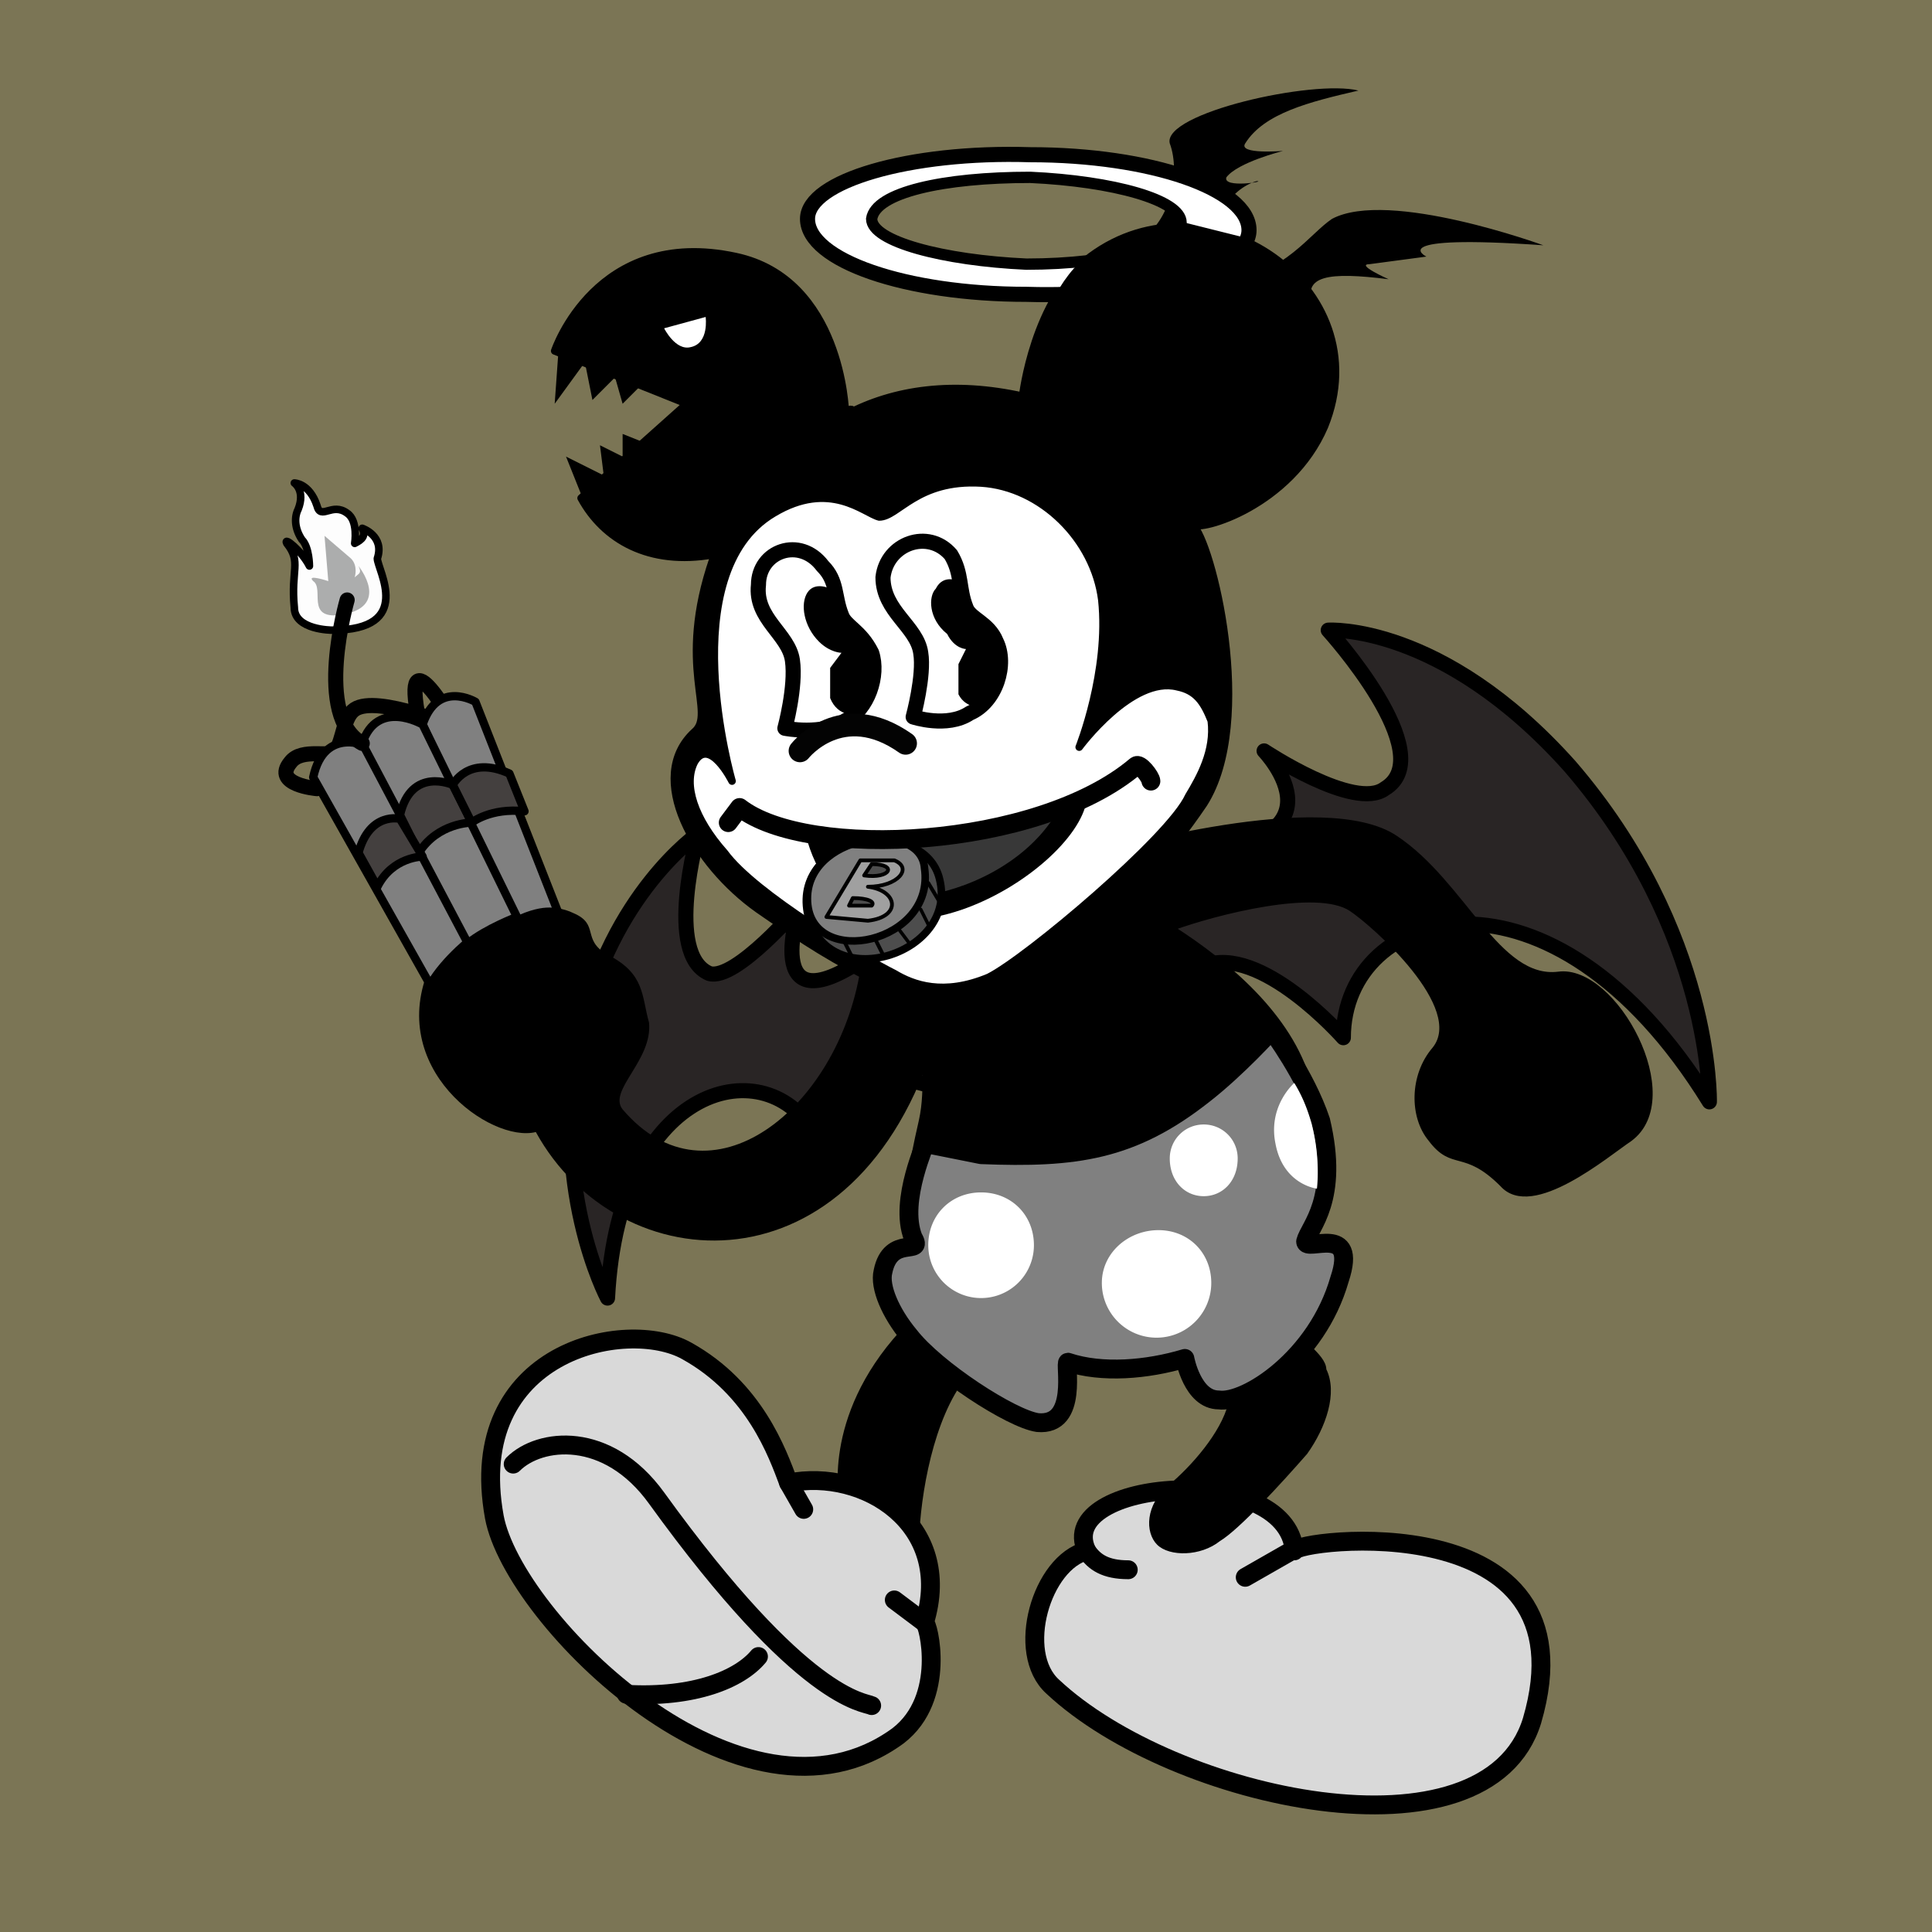
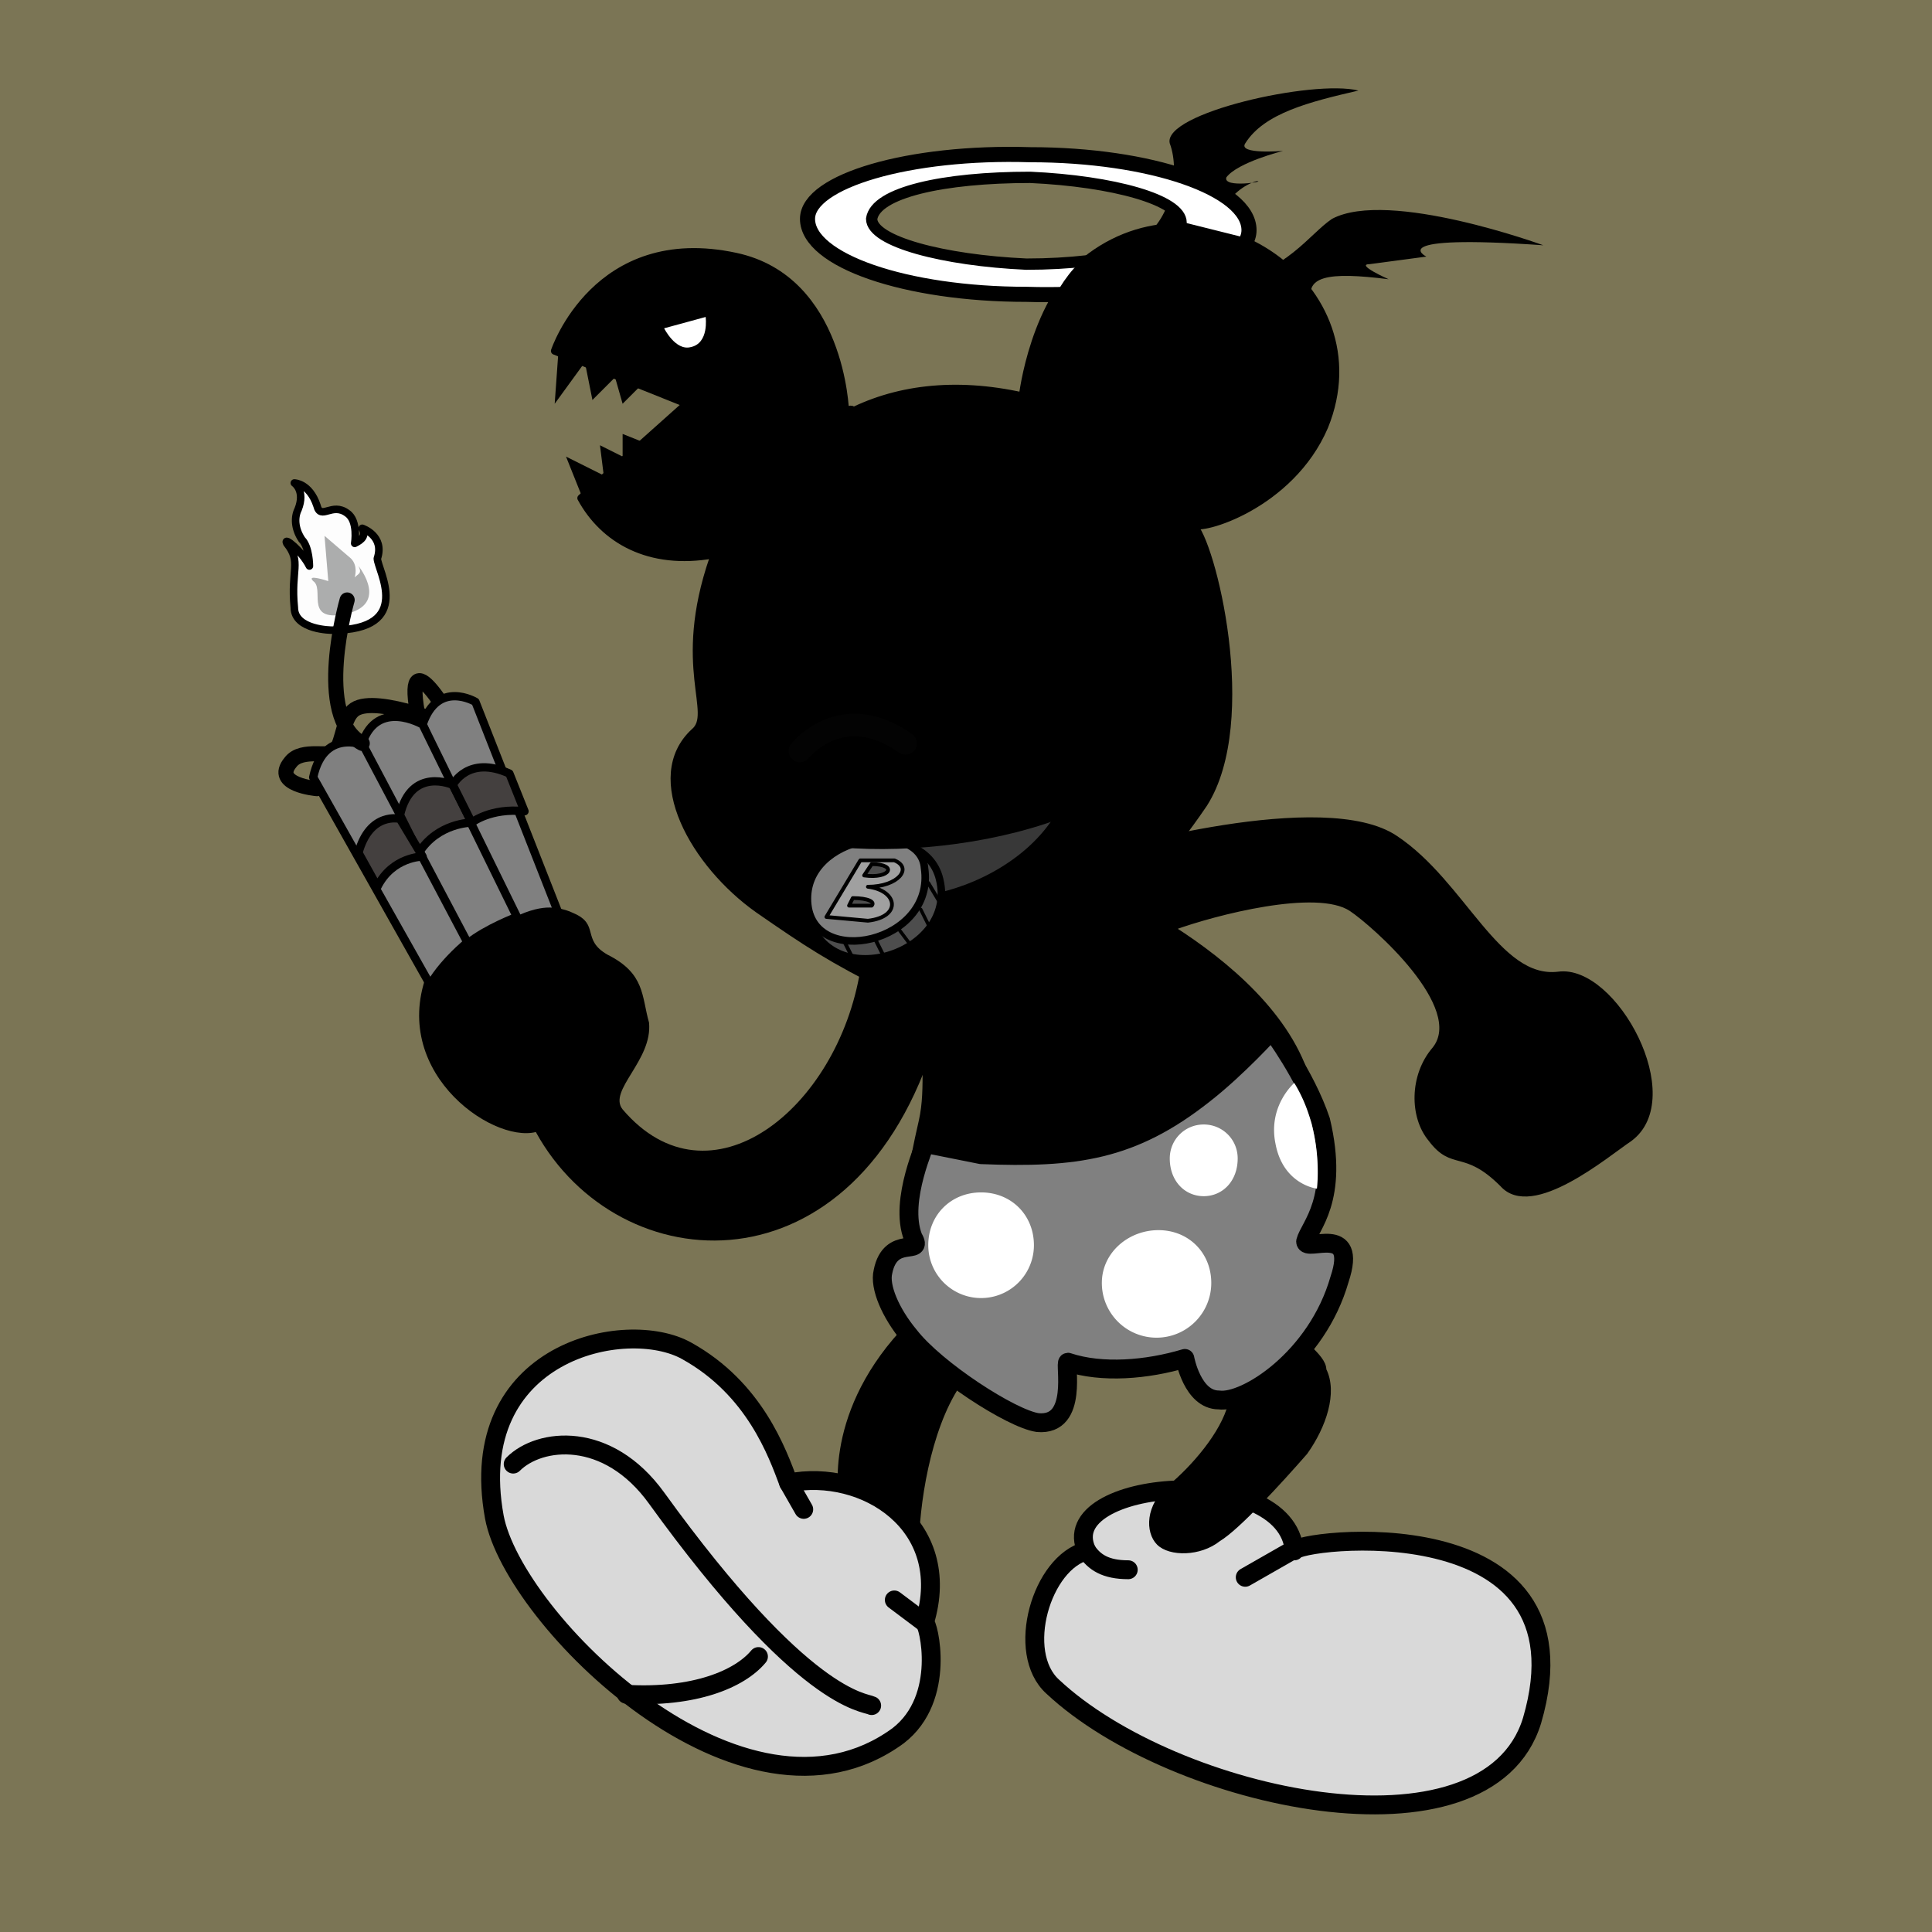
<svg xmlns="http://www.w3.org/2000/svg" width="512" height="512" viewBox="0 0 512 512">
  <path fill="#7B7555" fill-rule="evenodd" d="M0 512h512V0H0Z" />
-   <path fill="#292525" fill-rule="evenodd" stroke="#000" stroke-linecap="round" stroke-linejoin="round" stroke-width="4" d="M310 247s-13-21 0-21c50-1 25-27 25-27s24 16 32 10c15-9-15-42-15-42s30-2 64 36c38 44 37 89 37 89-42-68-97-52-97-17 0 0-22-25-37-19-10 5-8-9-9-9Zm-52 3s-21-1-29 4c-28 19-17-14-17-14s-17 20-24 18c-12-5-3-37-3-37s-23 16-31 52c-9 41 7 71 7 71 3-58 43-66 55-43 0 0 4-13 15-15 18-4 42 25 27-36Z" />
  <path fill="#d9d9d9" fill-rule="evenodd" stroke="#000" stroke-linecap="round" stroke-linejoin="round" stroke-width="5" d="M343 411c-2-24-64-19-55 0-12 3-19 27-9 36 32 30 115 48 127 9 17-58-63-48-63-45Z" />
  <path fill="none" stroke="#000" stroke-linecap="round" stroke-linejoin="round" stroke-width="5" d="M288 411c2 3 5 5 11 5m31 2 14-8" />
  <path fill-rule="evenodd" stroke="#000" stroke-linecap="round" stroke-linejoin="round" d="M289 234c0-2 1-5 4-8 0 0 58-17 77-4 18 12 27 38 43 36 15-2 34 33 19 44-6 4-26 21-34 12-10-10-13-4-19-12-5-6-5-17 1-24 9-11-16-33-22-37-9-6-36 1-47 5 14 9 31 23 36 41 6 24 0 39 0 43-1 3 13-5 9 10-2 6-5 12-9 17 2 2 4 4 4 6 3 6 0 15-5 22-7 8-18 20-23 23-5 4-13 4-16 1s-3-10 3-15 14-14 16-22h-3c-8 0-9-11-9-11-10 3-22 3-31 1-2 0 2 17-9 16-4-1-12-5-20-11-8 12-11 32-11 44 1 3-20-13-20-13s-5-22 16-45c-17-22 4-22 4-22-3-3-5-8 1-34 2-9 0-17 2-36 3-13 27-28 43-27Z" />
  <path fill="gray" fill-rule="evenodd" stroke="#000" stroke-linecap="round" stroke-linejoin="round" stroke-width="5" d="M319 290c-19 15-34 17-59 16l-15-3c1-1-7 15-3 25 3 5-6-1-8 9-1 4 2 11 7 17 7 9 27 22 34 23 11 1 7-16 8-16 9 3 21 2 31-1 0 0 2 11 9 11 7 1 26-11 32-32 5-15-9-7-9-10 1-4 9-11 4-32-4-12-13-24-13-24s-9 10-18 17Z" />
  <path fill="#fff" fill-rule="evenodd" d="M260 316c8 0 14 6 14 14a14 14 0 0 1-28 0c0-8 6-14 14-14Zm47 10c8 0 14 6 14 14a14 14 0 0 1-29 0c0-8 7-14 15-14Zm12-28c5 0 9 4 9 9 0 6-4 10-9 10s-9-4-9-10c0-5 4-9 9-9Zm24-11s-7 6-5 16c2 11 11 12 11 12s2-15-6-28Z" />
  <path fill-rule="evenodd" d="M228 257c-6 37-40 64-63 37-4-5 8-13 7-23-2-7-1-13-11-18-7-4-2-8-9-11-10-5-33 2-38 14-12 27 16 47 28 44 22 40 85 44 106-25 3-10-19-19-20-18Z" />
  <path fill="none" stroke="#000" stroke-linecap="round" stroke-linejoin="round" stroke-width="4" d="M84 209s-12-1-7-7c3-4 11-1 12-3 2-3 2-9 5-11 6-4 27 5 27 5s-15-27-10-2" />
  <path fill="gray" fill-rule="evenodd" stroke="#000" stroke-linecap="round" stroke-linejoin="round" stroke-width="2.2" d="m83 206 31 55c4-7 12-13 12-13l-28-50s-12-6-15 8Zm29-14 23 53c9-5 13-3 13-3l-22-56s-10-6-14 6Z" />
  <path fill="gray" fill-rule="evenodd" stroke="#000" stroke-linecap="round" stroke-linejoin="round" stroke-width="2.2" d="m96 197 28 53c5-4 13-7 13-7l-25-51s-12-7-16 5Z" />
  <path fill="#44403f" fill-rule="evenodd" stroke="#000" stroke-linecap="round" stroke-linejoin="round" stroke-width="2.2" d="m106 216 5 10c5-8 14-8 14-8l-5-10s-11-5-14 8Z" />
  <path fill="#44403f" fill-rule="evenodd" stroke="#000" stroke-linecap="round" stroke-linejoin="round" stroke-width="2.2" d="m95 226 5 9c4-8 12-8 12-8l-6-10s-8-2-11 9Zm40-21 4 10c-9-1-14 3-14 3l-5-10s4-8 15-3Z" />
  <path fill="#fdfdfd" fill-rule="evenodd" stroke="#000" stroke-linecap="round" stroke-linejoin="round" stroke-width="2" d="M88 167s-10 0-10-6c-1-10 2-12-2-17-1-2 4 2 6 6 0 0 0-5-2-7-2-3-2-6-1-8 2-5-1-7-1-7s4 0 6 6c1 4 4-1 8 2 3 2 2 8 2 8 2-1 3-2 2-4 0 0 6 2 4 8 0 3 10 19-12 19Z" />
  <path fill="#acadad" fill-rule="evenodd" d="M90 163c-9 1-4-7-7-9-2-2 4 0 4 0l-1-12 7 6c2 2 1 5 1 5 1-1 2-1 1-3 0 0 9 11-5 13Z" />
  <path fill="none" stroke="#000" stroke-linecap="round" stroke-linejoin="round" stroke-width="4" d="M92 159s-9 31 4 38" />
  <path fill="#d9d9d9" fill-rule="evenodd" stroke="#000" stroke-linecap="round" stroke-linejoin="round" stroke-width="5" d="M209 393c20-4 44 11 36 37 1 0 6 20-7 30-41 30-102-31-107-58-8-44 35-53 51-44 18 10 24 27 27 35Z" />
  <path fill="none" stroke="#000" stroke-linecap="round" stroke-linejoin="round" stroke-width="5" d="M136 388c7-7 25-9 38 9 39 54 55 54 57 55m-65-3c18 1 30-4 35-10m36-15 8 6m-36-37 4 7" />
  <path fill-rule="evenodd" d="m154 131-4-10 10 5-1-8 6 3v-6l5 2-1 13-15 1Zm-7-24 1-14 16-4 6 13-5 5-2-7-6 6-2-10-8 11Z" />
  <path fill-rule="evenodd" stroke="#000" stroke-linecap="round" stroke-linejoin="round" stroke-width="2" d="M189 147c-17 3-29-4-35-15l28-25-35-14s11-33 48-25c28 6 29 41 29 41 13-7-36 62-35 38Z" />
  <path fill="#fff" fill-rule="evenodd" d="m176 87 11-3s1 7-4 8c-4 1-7-5-7-5Z" />
  <path fill-rule="evenodd" stroke="#000" stroke-linecap="round" stroke-linejoin="round" stroke-width="2" d="M189 148s-42 1-44-41c-2-29 31-43 49-37 28 8 30 40 30 40 13-7 29-9 47-5 0 0 3-26 18-37 31-23 77 8 62 45-9 21-33 28-35 26 5 4 18 49 3 74-18 29-34 35-52 47-16 10-22 7-31 2-16-8-22-12-35-21-17-12-30-35-17-47 6-5-5-17 5-46Z" visibility="hidden" />
  <path fill-rule="evenodd" stroke="#000" stroke-linecap="round" stroke-linejoin="round" stroke-width="2" d="M189 148s-42 1-44-41c-2-29 31-43 49-37 28 8 30 40 30 40 13-7-45 67-35 38Z" visibility="hidden" />
  <path fill-rule="evenodd" stroke="#000" stroke-linecap="round" stroke-linejoin="round" stroke-width="2" d="M189 148c5-17 17-29 35-38 13-7 29-9 47-5 0 0 3-26 18-37 31-23 77 8 62 45-9 21-33 28-35 26 5 4 17 52 3 74-19 28-34 35-52 47-16 10-22 7-31 2-16-8-22-12-35-21-17-12-30-35-17-47 6-5-5-17 5-46Z" />
  <path fill-rule="evenodd" stroke="#000" stroke-linecap="round" stroke-linejoin="round" stroke-width="2" d="M189 148c5-17 17-29 35-38 13-7 29-9 47-5 0 0 6-28 24-30 60-8 100 93 74 107-30 15-51-41-53-43 5 4 17 52 3 74-19 28-34 35-52 47-16 10-22 7-31 2-16-8-22-12-35-21-17-12-30-35-17-47 6-5-5-17 5-46Z" visibility="hidden" />
-   <path fill="#fff" fill-rule="evenodd" stroke="#000" stroke-linecap="round" stroke-linejoin="round" stroke-width="2" d="M194 207s-16-55 11-71c15-9 24 0 28 1 5 0 10-10 27-9 16 1 30 15 32 31 2 19-6 39-6 39s14-19 26-16c5 1 7 4 9 9 1 8-3 15-6 20-5 11-43 43-53 48-12 5-20 2-25-1-8-4-37-21-45-32-8-9-11-18-8-24 4-7 10 5 10 5Z" />
  <path fill-rule="evenodd" d="M214 223c13 43 71 9 74-11 0 0-44 15-74 11Z" />
  <path fill="#383838" fill-rule="evenodd" d="M279 217c-16 24-60 28-55 8l55-8Z" />
  <path fill="#4d4d4d" fill-rule="evenodd" stroke="#000" stroke-linecap="round" stroke-linejoin="round" stroke-width="2" d="M249 233c-4-17-39-12-35 9 5 22 40 11 35-9Z" />
  <path fill="gray" fill-rule="evenodd" stroke="#000" stroke-linecap="round" stroke-linejoin="round" stroke-width="2" d="M245 230c-1-13-32-9-31 9s34 11 31-9Z" />
  <path fill="#a0a0a0" fill-rule="evenodd" stroke="#000" stroke-linecap="round" stroke-linejoin="round" d="m228 228-9 15 11 1c9-1 8-8 0-9 8 0 12-5 7-7h-9Z" />
  <path fill="#4d4d4d" fill-rule="evenodd" stroke="#000" stroke-linecap="round" stroke-linejoin="round" d="M226 238c4 0 6 1 5 2h-6l1-2Zm5-9-2 3c7 1 9-3 2-3Z" />
  <path fill="none" stroke="#000" stroke-linecap="round" stroke-linejoin="round" d="m224 250 2 4m20-20 3 5m-17 10 2 4" />
  <path fill="none" stroke="#000" stroke-linecap="round" stroke-linejoin="round" stroke-width=".9" d="m238 246 3 4m3-9 2 4" />
  <path fill="none" stroke="#000" stroke-linecap="round" stroke-linejoin="round" stroke-width="5" d="m193 218 3-4c18 14 79 11 105-11 1-1 4 3 4 4" />
  <g />
  <path fill="none" stroke="#000" stroke-linecap="round" stroke-linejoin="round" stroke-width="4" d="M242 190s3-11 2-17c-1-7-10-11-10-20 1-9 12-13 18-6 3 5 2 9 4 14 1 3 6 4 8 9 3 6 0 16-7 19-6 4-15 1-15 1Zm-34 3s3-11 2-18-10-11-9-20c0-9 11-13 17-5 4 4 3 8 5 13 1 3 5 4 8 10 2 6-1 15-7 18-6 4-16 2-16 2Z" />
  <path fill-rule="evenodd" d="M254 154s-4-2-6 2c-2 2-2 8 3 12 2 4 5 4 5 4l-2 4v8c2 4 7 4 8 2l2-10c-1-4 1-5-2-8-3-2-6-5-6-8l-2-6Zm-34 2s-4-2-6 1-1 9 3 13c3 3 6 3 6 3l-3 4v8c2 5 7 5 8 3l2-10c0-4 2-6-1-8-3-3-6-5-7-8l-2-6Z" />
  <path fill="none" stroke="#030303" stroke-linecap="round" stroke-linejoin="round" stroke-width="6" d="M212 199s11-14 28-2" />
  <path fill-rule="evenodd" d="M301 64c9-4 12-18 9-26-2-8 38-17 50-14-13 3-25 6-30 14-2 3 10 2 10 2s-12 3-15 7c-1 3 11 1 8 1-7 2-14 12-4 14Zm24 11c16-3 22-13 28-17 15-8 56 7 56 7-43-3-31 3-31 3l-15 2c-4 0 5 4 5 4-16-2-23-1-20 7Z" />
  <path fill="#fff" fill-rule="evenodd" d="M288 69c-2 4-59-1-56-12 3-16 76-10 82 2l16 4c19-16-104-38-116-4-3 9 56 25 66 19 0-1 6-10 8-9Z" />
  <path fill="none" stroke="#000" stroke-linecap="round" stroke-linejoin="round" stroke-width="4" d="M273 41c32 0 58 9 58 20 0 10-26 18-59 17-32 0-58-9-58-20 0-10 27-18 59-17Z" />
  <path fill="none" stroke="#000" stroke-linecap="round" stroke-linejoin="round" stroke-width="3" d="M273 47c22 1 40 6 40 12s-18 11-41 11c-22-1-41-6-41-12 1-7 19-11 42-11Z" />
</svg>